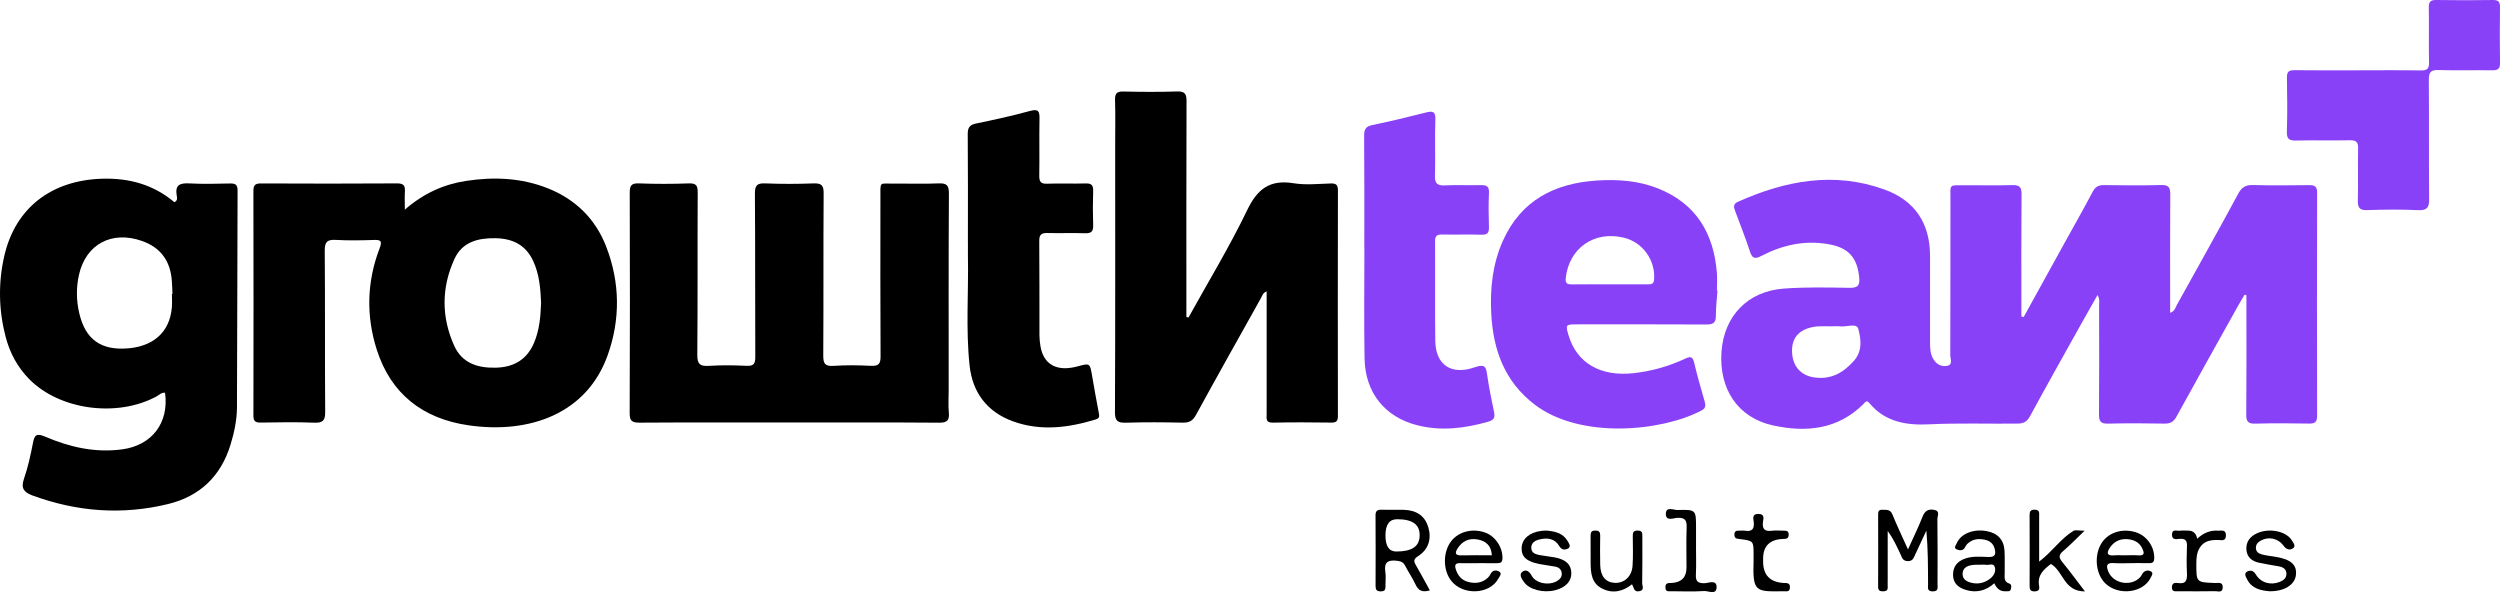
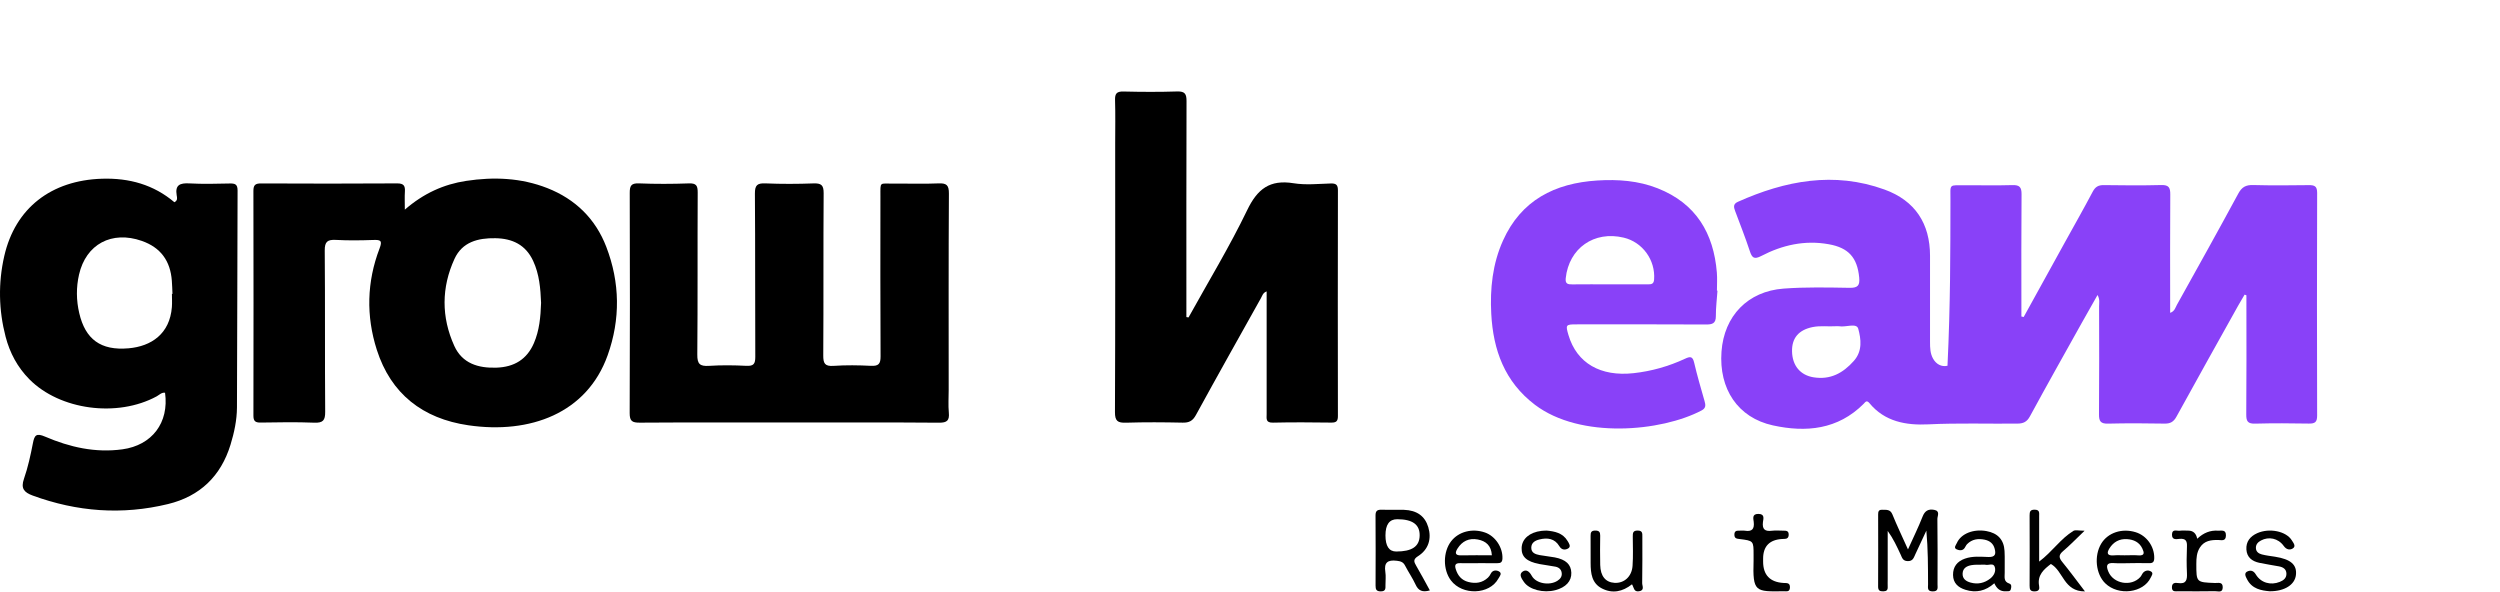
<svg xmlns="http://www.w3.org/2000/svg" width="190" height="45" viewBox="0 0 190 45" fill="none">
  <g clip-path="url(#clip0_769_22)">
    <path d="M30.768 15.932C32.201 14.689 33.726 14.007 35.432 13.747C37.528 13.429 39.6 13.513 41.591 14.293C43.731 15.133 45.259 16.633 46.076 18.755C47.123 21.476 47.16 24.263 46.181 27.002C44.606 31.413 40.284 33.004 35.599 32.322C32.127 31.816 29.708 29.934 28.636 26.581C27.816 24.014 27.877 21.418 28.845 18.886C29.078 18.278 28.924 18.219 28.372 18.238C27.426 18.271 26.477 18.285 25.533 18.233C24.89 18.2 24.674 18.361 24.68 19.046C24.716 23.129 24.683 27.211 24.714 31.294C24.719 31.95 24.552 32.15 23.878 32.124C22.521 32.069 21.159 32.094 19.801 32.115C19.388 32.121 19.259 31.989 19.26 31.583C19.27 25.891 19.271 20.199 19.259 14.508C19.259 14.068 19.396 13.939 19.84 13.941C23.287 13.957 26.734 13.961 30.18 13.938C30.693 13.935 30.8 14.129 30.772 14.566C30.746 14.966 30.767 15.367 30.767 15.93L30.768 15.932ZM41.122 23.017C41.078 21.945 40.996 20.849 40.515 19.82C39.946 18.604 38.945 18.125 37.65 18.104C36.33 18.081 35.132 18.389 34.543 19.671C33.541 21.855 33.535 24.102 34.527 26.29C35.13 27.619 36.34 27.989 37.73 27.942C39.075 27.897 40.044 27.316 40.578 26.076C40.995 25.109 41.085 24.084 41.122 23.017Z" fill="black" />
    <path d="M59.998 32.109C56.21 32.109 52.422 32.096 48.634 32.122C48.054 32.126 47.851 32.017 47.855 31.39C47.881 25.817 47.877 20.244 47.86 14.671C47.858 14.137 47.953 13.912 48.562 13.937C49.823 13.988 51.088 13.983 52.349 13.938C52.914 13.918 53.027 14.103 53.025 14.627C53.003 18.735 53.032 22.842 52.995 26.951C52.988 27.664 53.191 27.849 53.883 27.805C54.826 27.744 55.778 27.755 56.722 27.803C57.282 27.831 57.404 27.647 57.402 27.118C57.38 22.986 57.406 18.855 57.373 14.723C57.367 14.075 57.547 13.91 58.181 13.937C59.394 13.989 60.61 13.983 61.823 13.939C62.414 13.918 62.601 14.068 62.597 14.682C62.568 18.79 62.595 22.898 62.568 27.006C62.564 27.618 62.685 27.853 63.355 27.806C64.298 27.741 65.249 27.755 66.194 27.803C66.77 27.831 66.927 27.652 66.923 27.087C66.901 23.028 66.908 18.967 66.912 14.908C66.914 13.768 66.826 13.966 67.884 13.955C69.026 13.943 70.168 13.989 71.308 13.938C71.935 13.909 72.122 14.062 72.117 14.716C72.086 19.689 72.1 24.661 72.1 29.634C72.1 30.21 72.059 30.791 72.111 31.362C72.165 31.952 71.985 32.13 71.364 32.125C67.576 32.094 63.788 32.11 59.999 32.11L59.998 32.109Z" fill="black" />
    <path d="M12.545 29.847C12.275 29.813 12.105 30.015 11.903 30.125C8.913 31.747 4.552 31.164 2.239 28.832C1.331 27.917 0.747 26.82 0.427 25.594C-0.103 23.563 -0.142 21.503 0.324 19.461C1.157 15.811 3.894 13.704 7.747 13.583C9.825 13.518 11.676 14.035 13.255 15.37C13.527 15.232 13.456 15.006 13.429 14.849C13.293 14.051 13.679 13.899 14.395 13.938C15.411 13.994 16.433 13.967 17.452 13.945C17.857 13.937 18.058 13.995 18.056 14.48C18.03 19.978 18.04 25.476 18.009 30.973C18.003 31.931 17.801 32.879 17.518 33.802C16.787 36.181 15.203 37.716 12.771 38.308C9.282 39.157 5.848 38.896 2.48 37.66C1.835 37.422 1.565 37.125 1.82 36.393C2.126 35.512 2.326 34.59 2.503 33.673C2.622 33.061 2.766 32.901 3.429 33.185C5.296 33.985 7.239 34.432 9.306 34.148C11.55 33.84 12.859 32.131 12.544 29.847H12.545ZM13.067 22.332C13.081 22.332 13.094 22.332 13.108 22.332C13.093 21.997 13.085 21.66 13.059 21.326C12.946 19.841 12.223 18.814 10.773 18.307C8.5 17.512 6.532 18.553 6.006 20.871C5.785 21.842 5.795 22.826 6.023 23.799C6.483 25.775 7.645 26.66 9.776 26.471C11.5 26.319 12.902 25.375 13.063 23.34C13.089 23.005 13.066 22.668 13.066 22.332H13.067Z" fill="black" />
    <path d="M90.33 24.123C91.83 21.412 93.443 18.755 94.786 15.971C95.561 14.363 96.501 13.631 98.312 13.926C99.235 14.076 100.202 13.971 101.148 13.944C101.565 13.933 101.683 14.068 101.682 14.473C101.67 20.19 101.671 25.906 101.681 31.623C101.681 31.995 101.571 32.121 101.186 32.117C99.705 32.098 98.223 32.085 96.744 32.121C96.173 32.135 96.266 31.802 96.265 31.475C96.265 28.617 96.265 25.759 96.265 22.901V22.147C95.978 22.25 95.934 22.477 95.837 22.648C94.181 25.608 92.52 28.564 90.892 31.538C90.648 31.985 90.377 32.133 89.879 32.121C88.447 32.09 87.013 32.079 85.582 32.125C84.942 32.145 84.734 32 84.737 31.316C84.766 24.519 84.754 17.722 84.754 10.924C84.754 9.819 84.778 8.714 84.744 7.61C84.729 7.117 84.865 6.942 85.386 6.955C86.744 6.988 88.106 6.996 89.464 6.951C90.067 6.932 90.178 7.153 90.176 7.694C90.158 12.906 90.165 18.117 90.165 23.33V24.098C90.22 24.107 90.275 24.116 90.331 24.125L90.33 24.123Z" fill="black" />
-     <path d="M73.56 18.42C73.56 15.683 73.573 12.947 73.548 10.21C73.544 9.714 73.673 9.492 74.183 9.387C75.559 9.104 76.934 8.804 78.287 8.431C78.949 8.249 79.01 8.488 79.001 9.03C78.976 10.47 79.007 11.91 78.985 13.351C78.977 13.808 79.1 13.983 79.595 13.962C80.563 13.923 81.536 13.973 82.506 13.941C82.962 13.926 83.093 14.083 83.08 14.515C83.053 15.379 83.051 16.244 83.08 17.107C83.097 17.567 82.961 17.744 82.47 17.727C81.525 17.693 80.577 17.735 79.632 17.71C79.189 17.698 78.98 17.791 78.984 18.292C79.006 20.692 78.991 23.093 78.998 25.494C78.998 25.757 79.031 26.021 79.071 26.282C79.291 27.706 80.316 28.272 81.893 27.845C82.837 27.589 82.832 27.589 82.998 28.551C83.161 29.497 83.326 30.441 83.509 31.384C83.555 31.622 83.58 31.785 83.284 31.875C81.204 32.511 79.105 32.784 77.005 32.028C75.012 31.311 73.908 29.826 73.688 27.773C73.39 24.999 73.619 22.209 73.562 19.426C73.556 19.091 73.562 18.754 73.562 18.418L73.56 18.42Z" fill="black" />
    <path d="M145.007 41.753C145.42 40.837 145.802 40.063 146.116 39.262C146.288 38.821 146.553 38.668 146.995 38.748C147.475 38.834 147.238 39.214 147.241 39.442C147.266 41.098 147.256 42.754 147.252 44.41C147.252 44.657 147.338 44.946 146.892 44.946C146.446 44.946 146.532 44.657 146.532 44.41C146.528 43.067 146.53 41.723 146.403 40.329C146.123 40.931 145.841 41.532 145.561 42.134C145.442 42.391 145.379 42.659 144.974 42.644C144.605 42.631 144.556 42.378 144.449 42.148C144.168 41.544 143.891 40.938 143.465 40.349C143.465 41.575 143.465 42.801 143.465 44.028C143.465 44.219 143.456 44.412 143.465 44.604C143.477 44.848 143.375 44.937 143.126 44.942C142.85 44.949 142.736 44.865 142.737 44.577C142.746 42.753 142.743 40.929 142.739 39.105C142.739 38.889 142.77 38.731 143.05 38.742C143.361 38.753 143.659 38.694 143.822 39.095C144.165 39.938 144.56 40.761 145.005 41.753H145.007Z" fill="black" />
    <path d="M108.669 44.871C108.104 45.034 107.799 44.894 107.589 44.438C107.358 43.937 107.038 43.478 106.785 42.986C106.645 42.712 106.449 42.654 106.156 42.618C105.465 42.533 105.174 42.75 105.286 43.465C105.338 43.792 105.293 44.135 105.296 44.472C105.298 44.718 105.322 44.944 104.942 44.945C104.598 44.946 104.542 44.789 104.543 44.506C104.55 42.729 104.554 40.95 104.54 39.173C104.537 38.81 104.693 38.728 105.019 38.739C105.577 38.757 106.137 38.729 106.694 38.747C107.686 38.779 108.301 39.226 108.551 40.07C108.813 40.954 108.566 41.763 107.771 42.268C107.377 42.518 107.459 42.703 107.637 43.008C107.988 43.606 108.311 44.221 108.67 44.871H108.669ZM105.295 40.687C105.295 41.505 105.567 41.914 106.11 41.915C107.305 41.915 107.872 41.536 107.894 40.719C107.916 39.87 107.36 39.461 106.183 39.461C105.592 39.461 105.296 39.87 105.296 40.687H105.295Z" fill="black" />
    <path d="M151.567 44.329C150.902 44.919 150.181 45.076 149.374 44.824C148.813 44.65 148.438 44.31 148.431 43.698C148.423 43.075 148.742 42.665 149.337 42.455C149.927 42.247 150.537 42.315 151.137 42.332C151.664 42.347 151.693 42.08 151.595 41.704C151.497 41.321 151.233 41.101 150.839 41.017C150.334 40.911 149.875 40.978 149.5 41.354C149.418 41.437 149.375 41.559 149.306 41.655C149.146 41.881 148.887 41.83 148.714 41.755C148.445 41.639 148.655 41.42 148.721 41.271C149.034 40.557 149.98 40.184 150.969 40.362C151.825 40.515 152.298 41.016 152.345 41.874C152.375 42.423 152.348 42.975 152.357 43.526C152.362 43.845 152.252 44.204 152.715 44.354C152.903 44.414 152.866 44.639 152.817 44.798C152.761 44.979 152.585 44.925 152.449 44.935C152.008 44.969 151.743 44.718 151.568 44.328L151.567 44.329ZM150.402 42.919C150.356 42.922 150.087 42.908 149.829 42.952C149.478 43.013 149.176 43.176 149.158 43.584C149.14 43.989 149.414 44.177 149.764 44.275C150.313 44.427 150.822 44.314 151.26 43.97C151.536 43.753 151.711 43.42 151.601 43.083C151.494 42.758 151.143 42.978 150.908 42.924C150.817 42.902 150.716 42.92 150.401 42.92L150.402 42.919Z" fill="black" />
    <path d="M154.977 42.68C155.985 41.919 156.608 40.939 157.576 40.348C157.728 40.255 157.988 40.335 158.429 40.335C157.787 40.949 157.308 41.45 156.782 41.896C156.435 42.191 156.481 42.402 156.74 42.719C157.299 43.403 157.82 44.115 158.457 44.947C156.833 44.956 156.819 43.391 155.866 42.863C155.347 43.26 154.817 43.7 154.973 44.529C155.017 44.762 154.966 44.937 154.642 44.945C154.292 44.953 154.249 44.789 154.25 44.507C154.258 42.73 154.258 40.952 154.25 39.174C154.25 38.894 154.289 38.729 154.64 38.736C155.035 38.742 154.976 38.991 154.976 39.223C154.978 40.328 154.976 41.432 154.976 42.68H154.977Z" fill="black" />
    <path d="M112.34 42.802C111.879 42.802 111.417 42.809 110.957 42.8C110.612 42.794 110.54 42.942 110.636 43.251C110.789 43.746 111.078 44.098 111.599 44.231C112.151 44.373 112.659 44.299 113.085 43.9C113.171 43.819 113.242 43.715 113.293 43.608C113.434 43.316 113.718 43.32 113.913 43.422C114.199 43.571 113.967 43.807 113.875 43.975C113.205 45.2 111.139 45.272 110.266 44.106C109.654 43.289 109.664 41.94 110.288 41.134C110.854 40.402 111.891 40.134 112.856 40.469C113.646 40.744 114.214 41.607 114.186 42.435C114.176 42.727 114.058 42.806 113.794 42.802C113.308 42.794 112.823 42.8 112.339 42.8V42.803L112.34 42.802ZM113.382 42.203C113.338 41.473 112.942 41.121 112.311 41.001C111.644 40.874 111.125 41.128 110.772 41.688C110.591 41.976 110.547 42.223 111.048 42.208C111.816 42.187 112.585 42.203 113.382 42.203Z" fill="black" />
    <path d="M161.889 42.801C161.476 42.801 161.062 42.827 160.652 42.795C160.062 42.749 160.064 43.029 160.235 43.444C160.62 44.373 161.982 44.608 162.662 43.856C162.757 43.751 162.802 43.597 162.902 43.5C163.079 43.329 163.322 43.32 163.501 43.45C163.669 43.573 163.523 43.754 163.453 43.901C162.899 45.066 160.999 45.303 160.001 44.333C159.277 43.63 159.136 42.244 159.692 41.319C160.194 40.483 161.27 40.125 162.311 40.448C163.157 40.71 163.741 41.548 163.722 42.421C163.715 42.702 163.62 42.806 163.343 42.8C162.857 42.79 162.372 42.797 161.888 42.797V42.799L161.889 42.801ZM161.51 42.203C161.847 42.203 162.186 42.182 162.522 42.208C163.026 42.246 162.954 41.982 162.818 41.689C162.59 41.202 162.157 41.006 161.651 40.974C161.074 40.936 160.622 41.191 160.318 41.674C160.088 42.04 160.152 42.246 160.643 42.208C160.931 42.185 161.222 42.204 161.511 42.204L161.51 42.203Z" fill="black" />
    <path d="M117.541 40.324C118.156 40.381 118.771 40.501 119.135 41.113C119.24 41.29 119.421 41.536 119.183 41.68C118.972 41.806 118.694 41.822 118.508 41.508C118.159 40.922 117.602 40.845 116.985 41.002C116.656 41.084 116.384 41.25 116.377 41.62C116.371 42.022 116.696 42.126 117.014 42.187C117.394 42.26 117.784 42.289 118.164 42.362C119.005 42.523 119.401 42.9 119.421 43.533C119.442 44.166 119.005 44.642 118.209 44.852C117.304 45.09 116.218 44.815 115.814 44.223C115.657 43.992 115.419 43.67 115.698 43.457C115.987 43.237 116.224 43.42 116.416 43.766C116.746 44.361 117.768 44.521 118.361 44.142C118.578 44.003 118.723 43.821 118.691 43.548C118.659 43.27 118.471 43.12 118.218 43.068C117.814 42.987 117.403 42.947 116.999 42.868C116.018 42.678 115.622 42.312 115.644 41.642C115.665 40.956 116.245 40.455 117.147 40.347C117.267 40.332 117.389 40.333 117.54 40.325L117.541 40.324Z" fill="black" />
    <path d="M172.496 44.936C171.871 44.882 171.148 44.766 170.771 44.016C170.677 43.828 170.5 43.538 170.847 43.41C171.074 43.327 171.276 43.381 171.441 43.656C171.829 44.299 172.573 44.501 173.261 44.224C173.55 44.108 173.776 43.934 173.768 43.596C173.76 43.243 173.508 43.102 173.2 43.044C172.701 42.949 172.196 42.88 171.699 42.772C171.154 42.654 170.762 42.355 170.726 41.763C170.689 41.162 171.012 40.765 171.543 40.524C172.468 40.106 173.759 40.369 174.182 41.072C174.295 41.259 174.53 41.522 174.237 41.691C174.031 41.811 173.774 41.786 173.564 41.493C173.137 40.898 172.419 40.762 171.832 41.078C171.606 41.2 171.443 41.371 171.448 41.642C171.452 41.933 171.661 42.075 171.902 42.137C172.229 42.221 172.569 42.259 172.903 42.311C174.1 42.501 174.578 42.917 174.491 43.699C174.409 44.434 173.637 44.944 172.494 44.936H172.496Z" fill="black" />
    <path d="M124.032 44.407C123.307 44.979 122.544 45.126 121.755 44.727C120.973 44.332 120.891 43.572 120.888 42.805C120.885 42.11 120.893 41.415 120.885 40.719C120.882 40.465 120.938 40.322 121.242 40.323C121.532 40.323 121.618 40.436 121.615 40.705C121.604 41.449 121.599 42.192 121.616 42.935C121.635 43.789 122.021 44.255 122.704 44.296C123.428 44.34 124.016 43.828 124.074 43.008C124.127 42.267 124.095 41.522 124.091 40.779C124.091 40.519 124.093 40.32 124.462 40.322C124.84 40.324 124.819 40.544 124.818 40.791C124.816 41.965 124.83 43.141 124.806 44.315C124.802 44.524 125.016 44.866 124.565 44.937C124.165 45.001 124.183 44.66 124.033 44.407H124.032Z" fill="black" />
    <path d="M166.987 40.946C167.478 40.484 167.983 40.293 168.572 40.33C168.839 40.347 169.186 40.219 169.17 40.711C169.155 41.153 168.838 41.045 168.599 41.04C168.041 41.027 167.528 41.091 167.194 41.607C166.947 41.99 166.921 42.416 166.921 42.853C166.921 44.258 166.917 44.254 168.341 44.308C168.578 44.318 168.927 44.196 168.927 44.631C168.927 45.084 168.563 44.925 168.338 44.93C167.416 44.947 166.494 44.94 165.572 44.934C165.347 44.932 165.054 45.016 165.066 44.616C165.075 44.288 165.314 44.279 165.525 44.311C166.162 44.407 166.232 44.063 166.208 43.558C166.177 42.887 166.178 42.213 166.208 41.542C166.228 41.12 166.12 40.914 165.651 40.953C165.417 40.972 165.066 41.064 165.071 40.63C165.077 40.176 165.439 40.363 165.665 40.334C165.88 40.307 166.101 40.326 166.319 40.328C166.685 40.332 166.908 40.538 166.988 40.945L166.987 40.946Z" fill="black" />
    <path d="M133.272 42.601C133.272 42.457 133.272 42.312 133.272 42.169C133.272 41.102 133.272 41.097 132.189 40.964C131.978 40.939 131.82 40.917 131.814 40.647C131.808 40.377 131.946 40.32 132.172 40.33C132.317 40.336 132.467 40.309 132.608 40.333C133.162 40.425 133.344 40.197 133.283 39.663C133.255 39.418 133.137 39.052 133.64 39.057C134.147 39.062 134.013 39.436 133.984 39.675C133.916 40.231 134.137 40.404 134.672 40.336C134.959 40.3 135.254 40.331 135.545 40.331C135.748 40.331 135.936 40.335 135.94 40.618C135.945 40.87 135.819 40.962 135.586 40.959C135.538 40.959 135.489 40.96 135.44 40.963C134.478 41.021 133.997 41.52 133.997 42.46V42.676C133.997 43.7 134.515 44.243 135.55 44.305C135.791 44.318 136.052 44.272 136.036 44.655C136.021 45.007 135.771 44.933 135.57 44.935C133.404 44.966 133.198 45.012 133.272 42.601Z" fill="black" />
-     <path d="M128.897 41.557C128.897 42.254 128.924 42.952 128.888 43.647C128.864 44.125 128.979 44.328 129.515 44.326C129.841 44.326 130.49 43.999 130.46 44.663C130.433 45.235 129.834 44.898 129.511 44.919C128.688 44.972 127.861 44.94 127.036 44.934C126.835 44.933 126.585 45.005 126.571 44.653C126.556 44.267 126.819 44.317 127.058 44.304C127.802 44.26 128.174 43.869 128.174 43.129C128.174 42.121 128.146 41.11 128.185 40.103C128.205 39.563 128.082 39.324 127.478 39.355C127.188 39.37 126.619 39.63 126.605 39.083C126.589 38.455 127.186 38.768 127.491 38.76C128.899 38.722 128.899 38.743 128.899 40.115C128.899 40.596 128.899 41.076 128.899 41.557H128.897Z" fill="black" />
-     <path d="M153.801 24.09C154.832 22.223 155.862 20.356 156.892 18.488C157.613 17.183 158.35 15.886 159.047 14.568C159.244 14.196 159.478 14.062 159.895 14.068C161.351 14.089 162.809 14.101 164.264 14.063C164.841 14.049 164.944 14.275 164.941 14.781C164.921 17.591 164.931 20.402 164.932 23.212C164.932 23.378 164.932 23.543 164.932 23.776C165.275 23.66 165.326 23.38 165.439 23.178C167.006 20.362 168.578 17.549 170.109 14.714C170.38 14.214 170.683 14.048 171.239 14.063C172.645 14.102 174.055 14.088 175.463 14.07C175.902 14.065 176.104 14.148 176.103 14.657C176.085 20.302 176.086 25.945 176.102 31.59C176.103 32.078 175.937 32.199 175.477 32.192C174.117 32.168 172.757 32.158 171.399 32.196C170.842 32.212 170.71 32.03 170.716 31.501C170.741 28.715 170.727 25.928 170.727 23.143C170.727 22.909 170.727 22.675 170.727 22.442C170.681 22.425 170.636 22.408 170.59 22.391C170.43 22.663 170.266 22.934 170.111 23.211C168.541 26.025 166.966 28.836 165.414 31.661C165.201 32.051 164.957 32.202 164.508 32.194C163.076 32.167 161.643 32.161 160.211 32.196C159.65 32.21 159.519 32.015 159.523 31.49C159.547 28.752 159.536 26.013 159.531 23.276C159.531 23.023 159.601 22.757 159.413 22.419C158.998 23.151 158.612 23.827 158.233 24.507C156.909 26.88 155.575 29.247 154.278 31.636C154.046 32.063 153.782 32.191 153.312 32.195C151.058 32.216 148.805 32.141 146.548 32.251C144.864 32.333 143.24 32.05 142.077 30.638C141.859 30.374 141.76 30.567 141.632 30.696C139.677 32.649 137.268 32.883 134.742 32.33C132.078 31.747 130.625 29.559 130.834 26.717C131.033 24.016 132.825 22.136 135.557 21.933C137.224 21.809 138.905 21.847 140.579 21.875C141.221 21.886 141.353 21.667 141.299 21.09C141.153 19.572 140.486 18.831 138.991 18.563C137.167 18.235 135.462 18.618 133.859 19.453C133.306 19.741 133.153 19.59 132.984 19.079C132.646 18.055 132.249 17.05 131.871 16.039C131.761 15.747 131.705 15.504 132.081 15.337C135.686 13.726 139.384 13.016 143.222 14.405C145.557 15.251 146.682 16.999 146.682 19.441C146.682 21.627 146.682 23.812 146.682 25.998C146.682 26.432 146.693 26.867 146.914 27.259C147.152 27.683 147.558 27.902 148.009 27.798C148.433 27.7 148.22 27.267 148.221 26.993C148.235 23.078 148.226 19.163 148.234 15.248C148.238 13.907 148.061 14.092 149.449 14.081C150.614 14.07 151.78 14.104 152.944 14.068C153.496 14.051 153.642 14.234 153.638 14.767C153.613 17.601 153.626 20.436 153.626 23.27C153.626 23.531 153.626 23.793 153.626 24.054C153.684 24.067 153.742 24.08 153.8 24.093L153.801 24.09ZM139.463 24.795C138.953 24.829 138.348 24.736 137.748 24.86C136.698 25.077 136.174 25.695 136.195 26.706C136.217 27.784 136.818 28.514 137.833 28.676C139.108 28.879 140.067 28.359 140.892 27.429C141.566 26.668 141.436 25.761 141.228 24.987C141.101 24.517 140.275 24.889 139.774 24.796C139.704 24.784 139.629 24.794 139.465 24.794L139.463 24.795Z" fill="#8941F8" />
+     <path d="M153.801 24.09C154.832 22.223 155.862 20.356 156.892 18.488C157.613 17.183 158.35 15.886 159.047 14.568C159.244 14.196 159.478 14.062 159.895 14.068C161.351 14.089 162.809 14.101 164.264 14.063C164.841 14.049 164.944 14.275 164.941 14.781C164.921 17.591 164.931 20.402 164.932 23.212C164.932 23.378 164.932 23.543 164.932 23.776C165.275 23.66 165.326 23.38 165.439 23.178C167.006 20.362 168.578 17.549 170.109 14.714C170.38 14.214 170.683 14.048 171.239 14.063C172.645 14.102 174.055 14.088 175.463 14.07C175.902 14.065 176.104 14.148 176.103 14.657C176.085 20.302 176.086 25.945 176.102 31.59C176.103 32.078 175.937 32.199 175.477 32.192C174.117 32.168 172.757 32.158 171.399 32.196C170.842 32.212 170.71 32.03 170.716 31.501C170.741 28.715 170.727 25.928 170.727 23.143C170.727 22.909 170.727 22.675 170.727 22.442C170.681 22.425 170.636 22.408 170.59 22.391C170.43 22.663 170.266 22.934 170.111 23.211C168.541 26.025 166.966 28.836 165.414 31.661C165.201 32.051 164.957 32.202 164.508 32.194C163.076 32.167 161.643 32.161 160.211 32.196C159.65 32.21 159.519 32.015 159.523 31.49C159.547 28.752 159.536 26.013 159.531 23.276C159.531 23.023 159.601 22.757 159.413 22.419C158.998 23.151 158.612 23.827 158.233 24.507C156.909 26.88 155.575 29.247 154.278 31.636C154.046 32.063 153.782 32.191 153.312 32.195C151.058 32.216 148.805 32.141 146.548 32.251C144.864 32.333 143.24 32.05 142.077 30.638C141.859 30.374 141.76 30.567 141.632 30.696C139.677 32.649 137.268 32.883 134.742 32.33C132.078 31.747 130.625 29.559 130.834 26.717C131.033 24.016 132.825 22.136 135.557 21.933C137.224 21.809 138.905 21.847 140.579 21.875C141.221 21.886 141.353 21.667 141.299 21.09C141.153 19.572 140.486 18.831 138.991 18.563C137.167 18.235 135.462 18.618 133.859 19.453C133.306 19.741 133.153 19.59 132.984 19.079C132.646 18.055 132.249 17.05 131.871 16.039C131.761 15.747 131.705 15.504 132.081 15.337C135.686 13.726 139.384 13.016 143.222 14.405C145.557 15.251 146.682 16.999 146.682 19.441C146.682 21.627 146.682 23.812 146.682 25.998C146.682 26.432 146.693 26.867 146.914 27.259C147.152 27.683 147.558 27.902 148.009 27.798C148.235 23.078 148.226 19.163 148.234 15.248C148.238 13.907 148.061 14.092 149.449 14.081C150.614 14.07 151.78 14.104 152.944 14.068C153.496 14.051 153.642 14.234 153.638 14.767C153.613 17.601 153.626 20.436 153.626 23.27C153.626 23.531 153.626 23.793 153.626 24.054C153.684 24.067 153.742 24.08 153.8 24.093L153.801 24.09ZM139.463 24.795C138.953 24.829 138.348 24.736 137.748 24.86C136.698 25.077 136.174 25.695 136.195 26.706C136.217 27.784 136.818 28.514 137.833 28.676C139.108 28.879 140.067 28.359 140.892 27.429C141.566 26.668 141.436 25.761 141.228 24.987C141.101 24.517 140.275 24.889 139.774 24.796C139.704 24.784 139.629 24.794 139.465 24.794L139.463 24.795Z" fill="#8941F8" />
    <path d="M130.529 22.088C130.484 22.735 130.402 23.381 130.405 24.027C130.407 24.599 130.126 24.664 129.638 24.661C126.36 24.643 123.082 24.65 119.804 24.652C118.997 24.652 118.974 24.688 119.204 25.466C119.831 27.596 121.637 28.642 124.164 28.36C125.527 28.208 126.827 27.839 128.061 27.264C128.459 27.078 128.641 27.074 128.754 27.556C128.984 28.537 129.266 29.505 129.544 30.474C129.632 30.781 129.664 31.014 129.318 31.196C126.264 32.804 120.114 33.385 116.655 30.763C114.348 29.012 113.482 26.596 113.336 23.853C113.234 21.942 113.431 20.055 114.227 18.285C115.603 15.22 118.16 13.92 121.401 13.717C122.962 13.62 124.515 13.731 125.985 14.312C128.902 15.464 130.238 17.727 130.482 20.721C130.518 21.175 130.487 21.634 130.487 22.089C130.501 22.089 130.515 22.089 130.529 22.09V22.088ZM122.328 21.609C123.298 21.609 124.268 21.607 125.238 21.61C125.5 21.61 125.686 21.594 125.712 21.24C125.818 19.77 124.845 18.407 123.404 18.061C121.149 17.519 119.237 18.866 118.995 21.145C118.95 21.573 119.151 21.618 119.492 21.613C120.439 21.602 121.383 21.609 122.329 21.609H122.328Z" fill="#8941F8" />
-     <path d="M103.687 18.809C103.687 15.976 103.7 13.144 103.675 10.311C103.671 9.811 103.809 9.603 104.318 9.499C105.67 9.222 107.012 8.893 108.351 8.556C108.864 8.427 109.114 8.435 109.088 9.095C109.033 10.509 109.104 11.929 109.056 13.343C109.034 13.967 109.251 14.118 109.84 14.088C110.735 14.043 111.635 14.096 112.533 14.069C112.987 14.056 113.185 14.17 113.162 14.666C113.122 15.529 113.131 16.395 113.16 17.258C113.174 17.688 113.051 17.851 112.594 17.837C111.6 17.807 110.604 17.844 109.61 17.822C109.208 17.813 109.061 17.927 109.064 18.346C109.082 20.866 109.049 23.387 109.082 25.907C109.105 27.725 110.288 28.545 112.09 27.911C112.883 27.632 112.945 27.912 113.031 28.527C113.161 29.452 113.35 30.369 113.543 31.284C113.631 31.701 113.582 31.914 113.095 32.052C111.317 32.558 109.533 32.78 107.717 32.321C105.246 31.696 103.753 29.845 103.706 27.234C103.656 24.426 103.694 21.617 103.694 18.808C103.692 18.808 103.69 18.808 103.688 18.808L103.687 18.809Z" fill="#8941F8" />
-     <path d="M179.257 5.342C180.834 5.342 182.412 5.326 183.988 5.352C184.457 5.359 184.616 5.23 184.606 4.751C184.577 3.36 184.612 1.967 184.588 0.575C184.581 0.14 184.706 -0.007 185.159 2.38889e-05C186.591 0.026 188.023 0.022 189.455 0.001C189.869 -0.005 190.003 0.129 189.999 0.535C189.981 1.951 189.978 3.367 190.001 4.783C190.009 5.238 189.833 5.35 189.403 5.343C188.045 5.322 186.684 5.364 185.327 5.323C184.746 5.306 184.587 5.489 184.591 6.052C184.616 9.076 184.586 12.101 184.616 15.125C184.623 15.773 184.459 16.002 183.771 15.971C182.488 15.913 181.198 15.922 179.914 15.969C179.309 15.991 179.182 15.771 179.196 15.226C179.229 13.907 179.187 12.586 179.216 11.266C179.227 10.782 179.052 10.653 178.588 10.661C177.229 10.686 175.87 10.649 174.512 10.681C173.99 10.693 173.785 10.577 173.802 10.011C173.845 8.644 173.831 7.274 173.807 5.907C173.8 5.47 173.93 5.328 174.381 5.334C176.006 5.358 177.632 5.343 179.258 5.343L179.257 5.342Z" fill="#8941F8" />
  </g>
  <defs>
    <clipPath id="clip0_769_22">
      <rect width="190" height="45" fill="white" />
    </clipPath>
  </defs>
</svg>